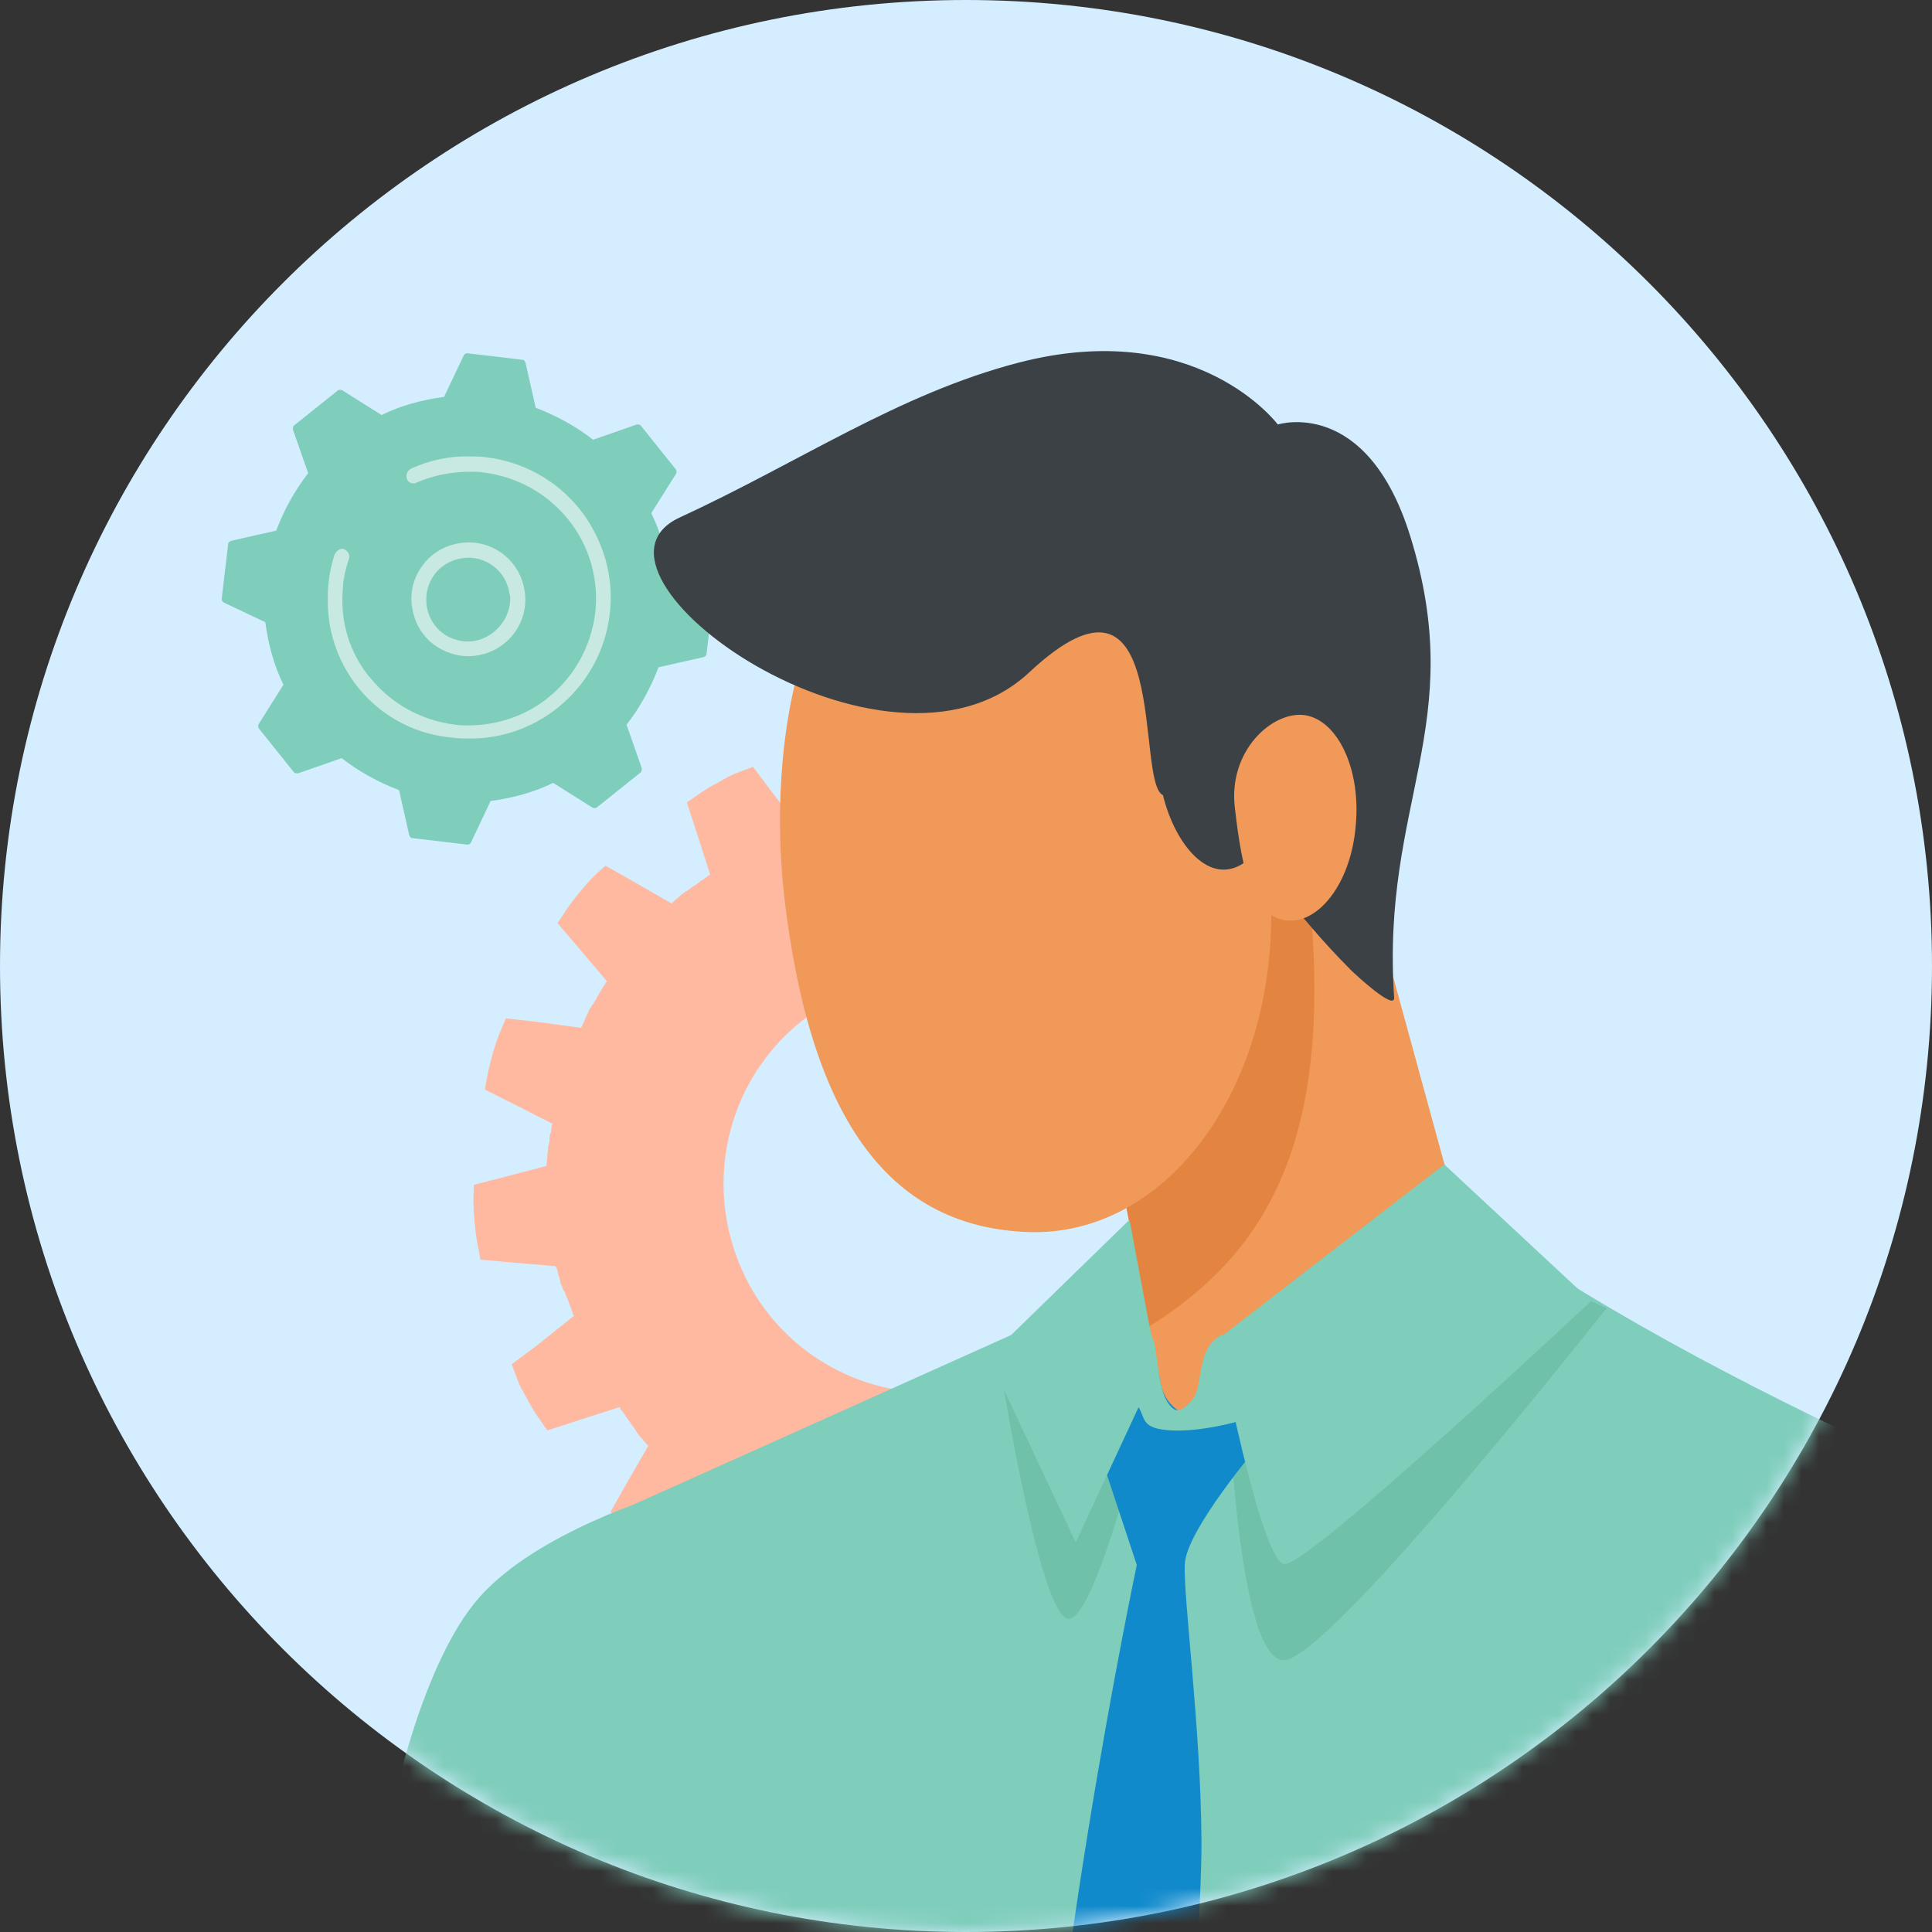
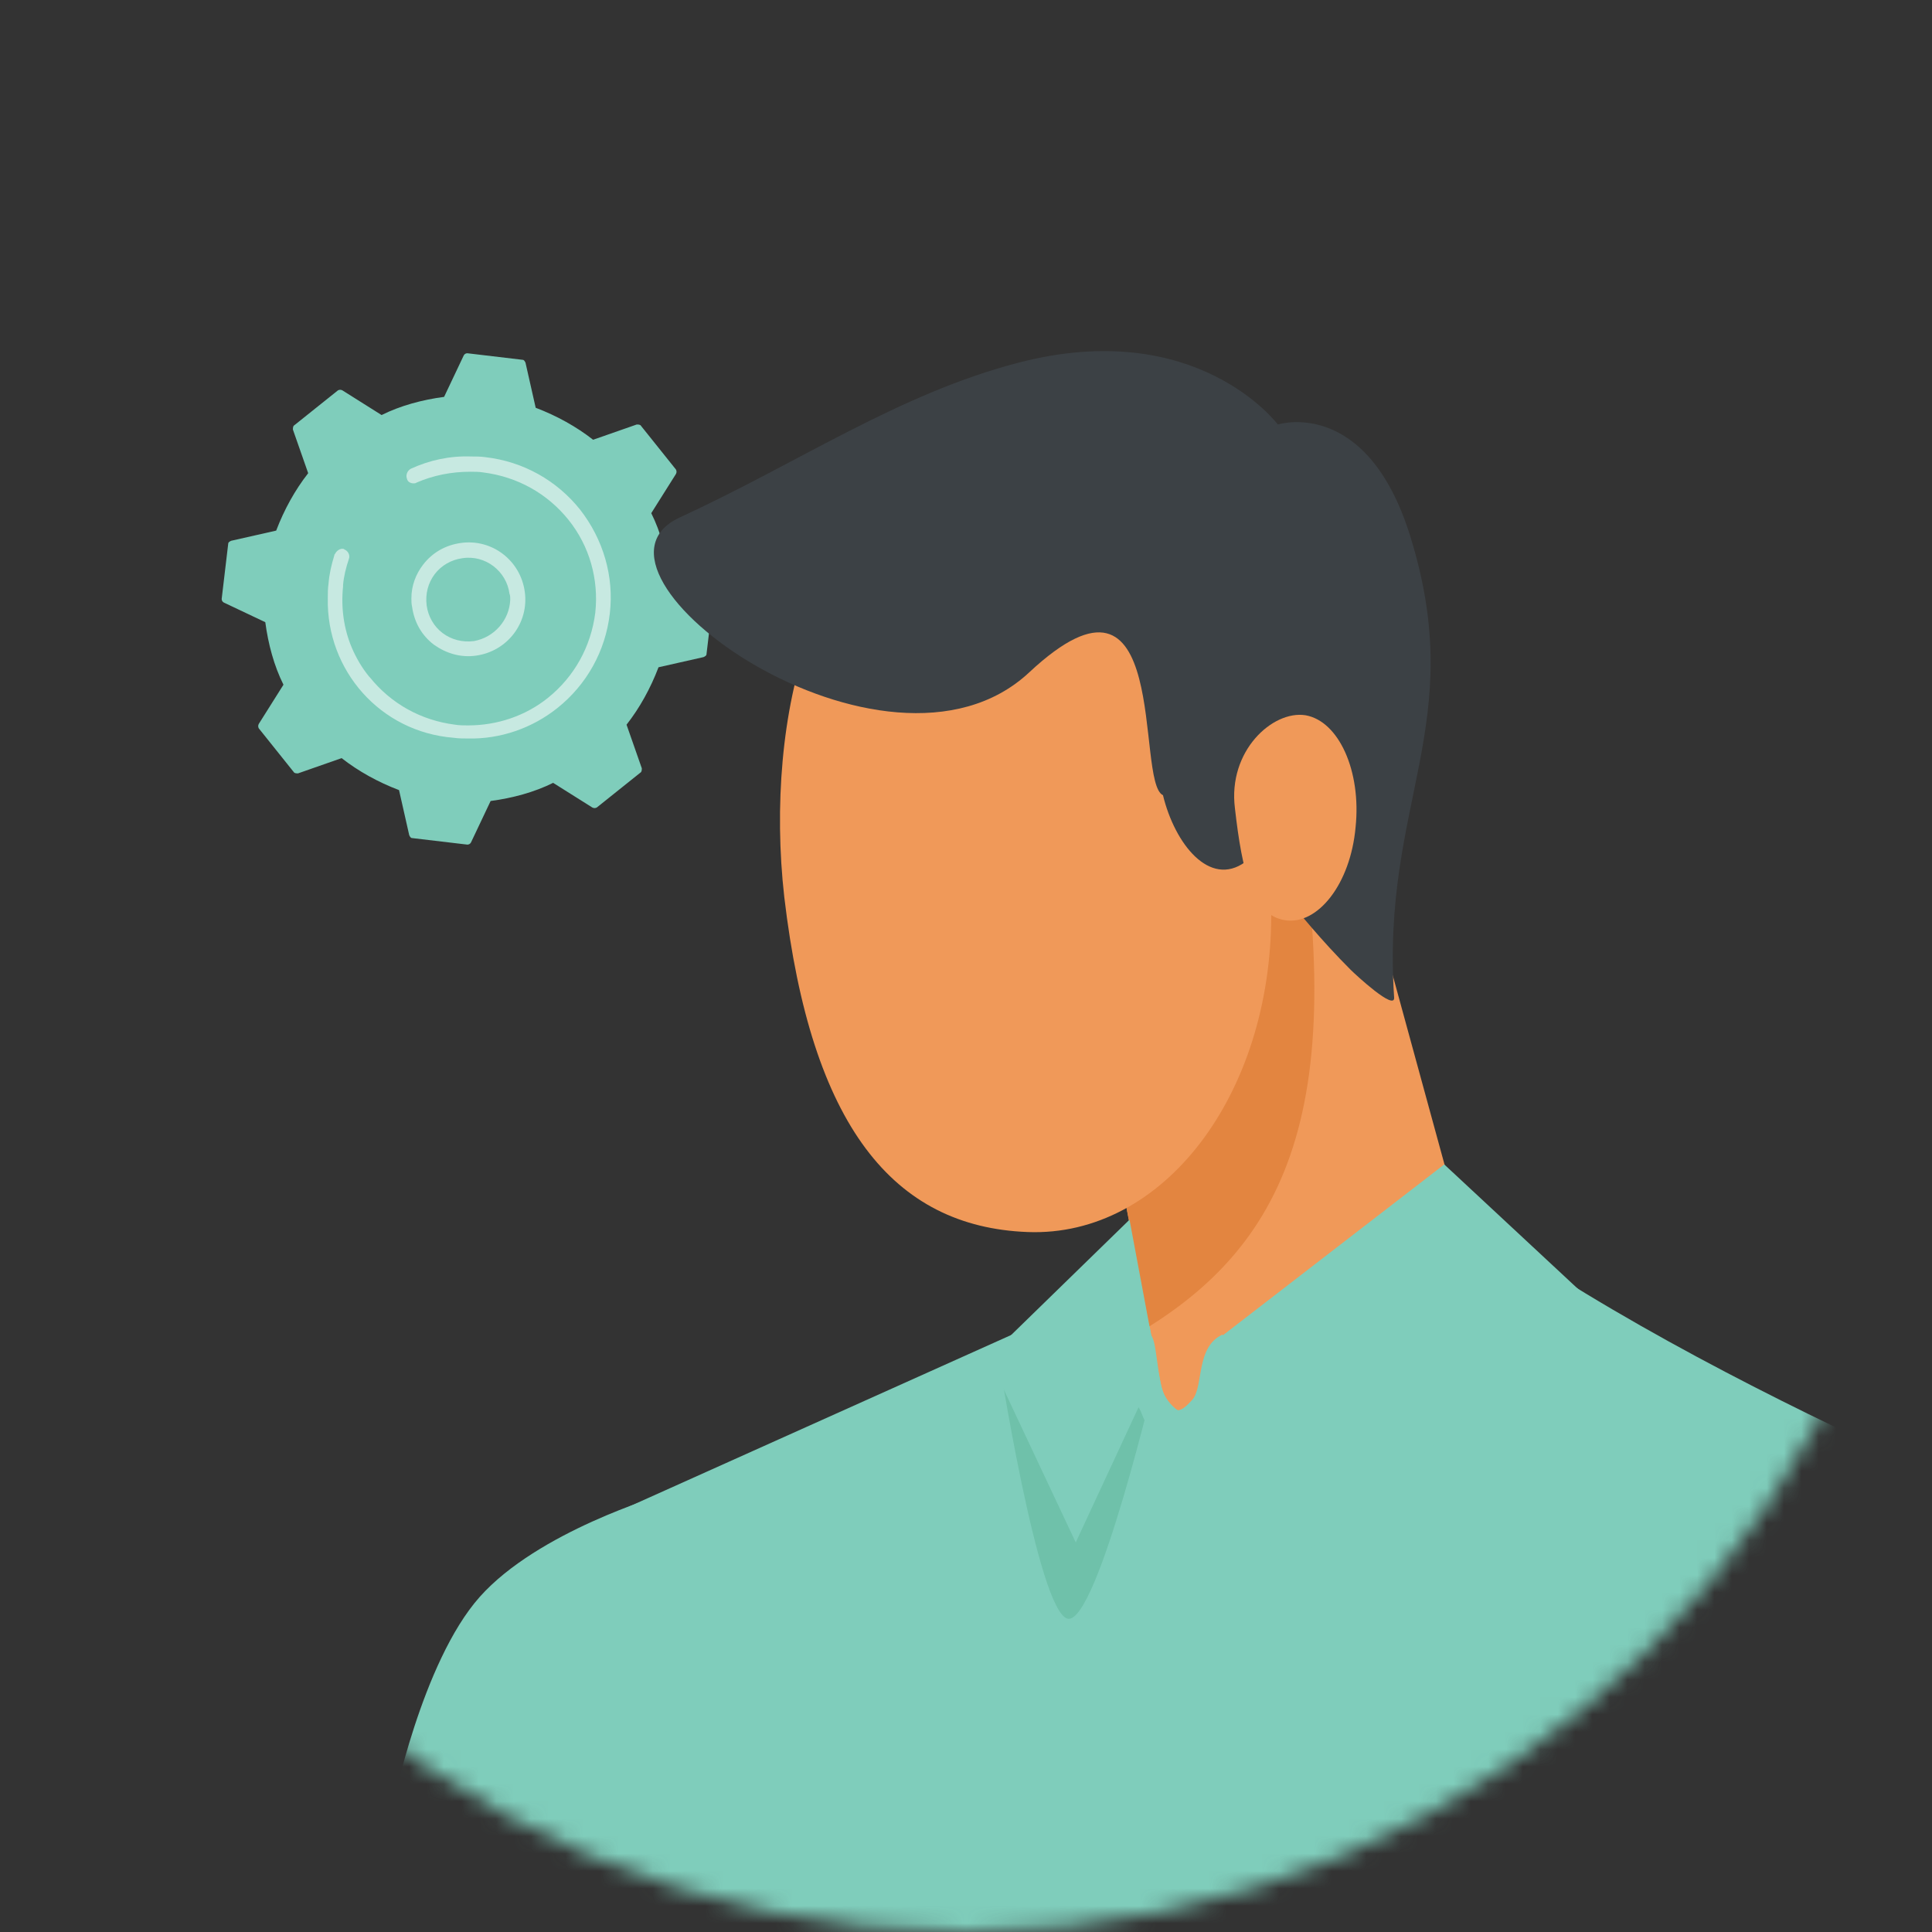
<svg xmlns="http://www.w3.org/2000/svg" width="111" height="111" viewBox="0 0 111 111" fill="none">
  <rect x="0" y="0" width="111" height="111" fill="#333333" stroke="none" />
-   <path d="M55.5 111C24.848 111 0 86.152 0 55.5C0 24.848 24.848 0 55.5 0C86.152 0 111 24.848 111 55.5C111 86.152 86.152 111 55.5 111Z" fill="#D4EEFF" />
  <mask id="mask0" style="mask-type:alpha" maskUnits="userSpaceOnUse" x="0" y="0" width="111" height="111">
    <path d="M55.5 111C24.848 111 0 86.152 0 55.5C0 24.848 24.848 0 55.5 0C86.152 0 111 24.848 111 55.5C111 86.152 86.152 111 55.5 111Z" fill="#D4EEFF" />
  </mask>
  <g mask="url(#mask0)">
-     <path d="M30.903 77.257L29.399 78.385C29.733 79.262 29.775 79.513 30.276 80.348C30.735 81.225 30.903 81.392 31.445 82.185L33.241 81.601L35.58 80.849C35.621 80.849 35.621 80.891 35.621 80.891C35.621 80.932 35.663 80.932 35.663 80.974C35.747 81.058 35.83 81.183 35.914 81.308C35.914 81.35 35.956 81.35 35.956 81.392C36.039 81.475 36.123 81.601 36.206 81.726C36.248 81.768 36.248 81.768 36.248 81.809C36.29 81.851 36.331 81.893 36.373 81.976C36.415 82.018 36.457 82.06 36.498 82.144C36.54 82.185 36.54 82.185 36.54 82.227C36.624 82.352 36.707 82.436 36.791 82.561L36.874 82.645C36.958 82.728 37.041 82.853 37.125 82.937C37.167 82.979 37.167 82.979 37.208 83.02L37.25 83.062L35.997 85.234L35.079 86.862C35.705 87.572 35.872 87.739 36.624 88.366C37.376 88.992 37.584 89.076 38.378 89.619L39.798 88.408L41.719 86.779C41.76 86.779 41.76 86.821 41.76 86.821C41.802 86.862 41.802 86.862 41.844 86.862C41.969 86.946 42.053 87.029 42.178 87.071C42.22 87.113 42.22 87.113 42.261 87.113C42.345 87.155 42.47 87.238 42.596 87.322C42.637 87.364 42.637 87.364 42.679 87.364C42.721 87.405 42.763 87.405 42.763 87.405C42.846 87.447 42.93 87.489 42.971 87.531C43.013 87.531 43.013 87.572 43.013 87.572L43.055 87.614C43.139 87.656 43.222 87.698 43.264 87.739C43.306 87.781 43.347 87.781 43.347 87.781C43.389 87.823 43.431 87.823 43.431 87.823C43.514 87.865 43.64 87.948 43.765 87.99C43.807 88.032 43.848 88.032 43.848 88.032C43.974 88.073 44.099 88.157 44.224 88.199C44.266 88.24 44.308 88.24 44.308 88.24C44.349 88.24 44.349 88.282 44.349 88.282L44.015 90.746L43.807 92.584C44.684 92.96 44.851 93.043 45.811 93.335C46.73 93.586 46.98 93.628 47.899 93.795L48.734 92.124L49.862 89.911H49.904C49.946 89.953 49.987 89.953 49.987 89.953C50.112 89.953 50.238 89.995 50.363 89.995C50.405 90.036 50.447 90.036 50.447 90.036C50.572 90.078 50.697 90.078 50.822 90.078C50.864 90.078 50.864 90.078 50.906 90.078C50.948 90.078 51.031 90.12 51.073 90.12C51.115 90.162 51.198 90.162 51.24 90.162C51.282 90.162 51.282 90.162 51.324 90.162C51.449 90.162 51.574 90.203 51.699 90.203C51.741 90.203 51.783 90.203 51.783 90.203C51.908 90.203 52.033 90.245 52.159 90.245C52.2 90.245 52.242 90.245 52.242 90.245H52.284L52.91 92.625L53.37 94.421C54.289 94.463 54.581 94.463 55.541 94.379C56.502 94.296 56.752 94.212 57.671 94.045L57.838 92.208L58.047 89.744C58.089 89.702 58.089 89.702 58.089 89.702L58.172 89.66C58.298 89.619 58.423 89.577 58.548 89.577C58.59 89.577 58.632 89.535 58.632 89.535C58.757 89.493 58.882 89.452 59.008 89.452C59.049 89.452 59.091 89.41 59.091 89.41C59.133 89.41 59.175 89.368 59.175 89.368C59.258 89.326 59.342 89.326 59.425 89.284C59.467 89.243 59.467 89.243 59.467 89.243C59.509 89.243 59.509 89.243 59.509 89.243C59.592 89.201 59.676 89.201 59.759 89.159C59.801 89.159 59.843 89.118 59.843 89.118C59.885 89.118 59.926 89.076 59.926 89.076C60.093 89.034 60.177 88.992 60.302 88.951C60.344 88.951 60.386 88.909 60.386 88.909C60.511 88.867 60.636 88.825 60.761 88.783C60.803 88.783 60.845 88.783 60.845 88.742C60.887 88.7 60.887 88.7 60.887 88.7L62.39 90.663L63.518 92.166C64.395 91.832 64.645 91.79 65.48 91.289C66.357 90.83 66.525 90.663 67.318 90.12L66.733 88.324L65.982 85.985L66.023 85.944C66.065 85.944 66.065 85.902 66.107 85.902C66.19 85.818 66.316 85.735 66.441 85.651C66.483 85.61 66.483 85.61 66.525 85.61C66.608 85.526 66.733 85.442 66.859 85.359C66.9 85.317 66.9 85.317 66.942 85.317C66.984 85.275 67.026 85.234 67.109 85.192C67.151 85.15 67.193 85.109 67.276 85.067C67.318 85.025 67.318 85.025 67.36 85.025C67.485 84.941 67.569 84.858 67.694 84.774C67.736 84.733 67.736 84.733 67.777 84.691C67.861 84.607 67.986 84.524 68.07 84.44C68.111 84.398 68.111 84.398 68.153 84.357L68.195 84.315L70.367 85.568L71.995 86.487C72.705 85.86 72.872 85.693 73.499 84.941C74.125 84.19 74.208 83.981 74.751 83.188L73.54 81.768L71.912 79.847C71.912 79.805 71.953 79.805 71.953 79.805C71.995 79.763 71.995 79.763 71.995 79.721C72.079 79.596 72.162 79.513 72.204 79.387C72.246 79.346 72.246 79.346 72.246 79.304C72.287 79.22 72.371 79.095 72.454 78.97C72.496 78.928 72.496 78.928 72.496 78.886C72.538 78.844 72.538 78.803 72.538 78.803C72.58 78.761 72.58 78.719 72.621 78.677C72.663 78.635 72.663 78.594 72.663 78.594C72.663 78.552 72.705 78.552 72.705 78.552C72.705 78.51 72.747 78.51 72.747 78.51C72.789 78.427 72.83 78.343 72.872 78.302C72.914 78.26 72.914 78.218 72.914 78.218C72.956 78.176 72.956 78.176 72.956 78.134C72.997 78.009 73.081 77.884 73.123 77.759C73.164 77.717 73.164 77.675 73.164 77.675C73.206 77.55 73.29 77.424 73.332 77.299C73.373 77.257 73.373 77.216 73.373 77.216C73.373 77.174 73.415 77.174 73.415 77.174L75.879 77.466L77.716 77.675C78.092 76.798 78.176 76.631 78.468 75.671C78.719 74.752 78.76 74.501 78.927 73.582L77.257 72.747L75.044 71.62V71.578C75.085 71.536 75.085 71.495 75.085 71.495C75.085 71.369 75.127 71.244 75.127 71.119C75.169 71.077 75.169 71.035 75.169 71.035C75.211 70.868 75.211 70.784 75.211 70.618C75.211 70.576 75.211 70.576 75.211 70.534C75.211 70.492 75.252 70.409 75.252 70.367C75.294 70.325 75.294 70.242 75.294 70.2C75.294 70.158 75.294 70.158 75.294 70.116C75.294 69.991 75.336 69.866 75.336 69.74C75.336 69.699 75.336 69.657 75.336 69.657C75.336 69.532 75.378 69.406 75.378 69.281C75.378 69.239 75.378 69.198 75.378 69.198V69.156L77.758 68.529L79.554 68.07C79.596 67.151 79.596 66.859 79.512 65.898C79.428 64.938 79.345 64.688 79.178 63.769L77.341 63.602L74.877 63.393C74.835 63.351 74.835 63.351 74.835 63.351L74.793 63.268C74.751 63.142 74.71 63.017 74.71 62.892L74.668 62.808C74.626 62.683 74.584 62.558 74.584 62.432C74.584 62.391 74.543 62.349 74.543 62.349C74.543 62.307 74.501 62.265 74.501 62.265C74.459 62.182 74.459 62.098 74.417 62.015C74.376 61.973 74.376 61.973 74.376 61.973V61.931C74.334 61.848 74.334 61.764 74.292 61.681C74.292 61.639 74.25 61.597 74.25 61.597C74.25 61.555 74.208 61.514 74.208 61.514C74.167 61.347 74.125 61.263 74.083 61.138C74.083 61.096 74.041 61.054 74.041 61.054C74 60.929 73.958 60.804 73.916 60.678C73.916 60.637 73.874 60.595 73.874 60.595C73.833 60.553 73.833 60.553 73.833 60.553L75.795 59.05L77.299 57.922C76.965 57.045 76.923 56.795 76.422 55.959C75.962 55.083 75.795 54.916 75.252 54.122L73.457 54.707L71.118 55.458L71.41 55.124C71.41 55.083 71.369 55.083 71.369 55.041C71.285 54.957 71.202 54.832 71.118 54.707C71.118 54.665 71.076 54.665 71.076 54.623C70.993 54.54 70.909 54.414 70.826 54.289C70.784 54.247 70.784 54.247 70.784 54.206C70.742 54.164 70.701 54.122 70.659 54.038C70.617 53.997 70.575 53.955 70.534 53.871C70.492 53.83 70.492 53.83 70.492 53.788C70.408 53.663 70.325 53.579 70.241 53.454C70.199 53.412 70.199 53.412 70.158 53.37C70.074 53.287 69.991 53.161 69.907 53.078C69.865 53.036 69.865 53.036 69.824 52.995L69.782 52.953L71.035 50.781L71.953 49.153C71.327 48.443 71.16 48.276 70.408 47.649C69.656 47.023 69.448 46.939 68.654 46.396L67.234 47.607L65.313 49.236C65.272 49.236 65.272 49.194 65.272 49.194C65.23 49.153 65.23 49.153 65.188 49.153C65.063 49.069 64.979 48.985 64.854 48.944C64.812 48.902 64.812 48.902 64.77 48.902C64.645 48.86 64.562 48.777 64.436 48.693C64.395 48.651 64.395 48.651 64.353 48.651C64.311 48.61 64.269 48.61 64.269 48.61C64.186 48.568 64.102 48.526 64.061 48.484C64.019 48.484 64.019 48.443 64.019 48.443L63.977 48.401C63.894 48.359 63.81 48.317 63.768 48.276C63.727 48.234 63.685 48.234 63.685 48.234C63.643 48.192 63.643 48.192 63.601 48.192C63.476 48.15 63.351 48.067 63.225 48.025C63.184 47.983 63.184 47.983 63.142 47.983C63.017 47.941 62.891 47.858 62.766 47.816C62.724 47.774 62.682 47.774 62.682 47.774C62.641 47.774 62.641 47.733 62.641 47.733L62.933 45.269L63.142 43.431C62.265 43.055 62.098 42.972 61.137 42.68C60.219 42.429 59.968 42.387 59.049 42.22L58.214 43.891L57.087 46.104H57.045C57.003 46.062 56.961 46.062 56.961 46.062C56.836 46.062 56.711 46.02 56.585 46.02C56.544 46.02 56.502 46.02 56.502 46.02C56.335 45.979 56.251 45.979 56.084 45.979C56.042 45.979 56.042 45.979 56.001 45.979C55.959 45.979 55.876 45.937 55.834 45.937C55.792 45.895 55.708 45.895 55.667 45.895C55.625 45.895 55.625 45.895 55.583 45.895C55.458 45.895 55.333 45.853 55.207 45.853C55.166 45.853 55.124 45.853 55.124 45.853C54.998 45.853 54.873 45.812 54.748 45.812C54.706 45.812 54.664 45.812 54.664 45.812H54.623L53.996 43.431L53.453 41.761C52.535 41.719 52.242 41.719 51.282 41.803C50.321 41.886 50.071 41.97 49.152 42.137L48.985 43.974L48.776 46.438C48.734 46.438 48.734 46.438 48.734 46.438C48.693 46.438 48.651 46.48 48.651 46.48C48.526 46.522 48.4 46.563 48.275 46.563C48.233 46.563 48.191 46.605 48.191 46.605C48.066 46.647 47.941 46.689 47.816 46.689C47.774 46.689 47.732 46.73 47.732 46.73L47.607 46.772C47.523 46.814 47.44 46.814 47.356 46.856C47.315 46.897 47.315 46.897 47.315 46.897C47.273 46.939 47.273 46.939 47.273 46.939C47.189 46.981 47.106 46.981 47.022 47.023C46.98 47.023 46.939 47.064 46.939 47.064C46.897 47.064 46.855 47.106 46.855 47.106C46.688 47.148 46.605 47.19 46.479 47.231C46.438 47.231 46.396 47.273 46.396 47.273C46.27 47.315 46.145 47.357 46.02 47.44C45.978 47.44 45.936 47.482 45.936 47.482C45.895 47.524 45.895 47.524 45.895 47.524L44.391 45.561L43.264 44.058C42.387 44.392 42.136 44.434 41.301 44.935C40.424 45.394 40.257 45.561 39.464 46.104L40.048 47.9L40.8 50.238C40.8 50.28 40.758 50.28 40.758 50.28C40.716 50.28 40.716 50.322 40.675 50.322C40.591 50.405 40.466 50.489 40.34 50.572C40.299 50.572 40.299 50.614 40.257 50.614C40.173 50.698 40.048 50.781 39.923 50.865C39.881 50.906 39.881 50.906 39.839 50.906C39.798 50.948 39.756 50.99 39.672 51.032C39.631 51.074 39.589 51.115 39.505 51.157C39.464 51.199 39.464 51.199 39.422 51.199C39.297 51.282 39.213 51.366 39.088 51.449C39.046 51.491 39.046 51.491 39.004 51.533C38.921 51.616 38.795 51.7 38.712 51.783C38.67 51.825 38.67 51.825 38.628 51.867L38.587 51.909L36.415 50.656L34.786 49.737C34.076 50.364 33.909 50.531 33.283 51.282C32.657 52.034 32.573 52.243 32.03 53.036L33.241 54.456L34.87 56.377C34.87 56.419 34.828 56.419 34.828 56.419C34.786 56.461 34.786 56.461 34.786 56.502C34.703 56.628 34.619 56.711 34.578 56.837C34.536 56.878 34.536 56.878 34.536 56.92C34.452 57.004 34.41 57.129 34.327 57.254C34.285 57.296 34.285 57.296 34.285 57.338C34.243 57.379 34.243 57.421 34.243 57.421C34.202 57.463 34.202 57.505 34.16 57.546C34.118 57.588 34.118 57.63 34.118 57.63C34.118 57.672 34.076 57.672 34.076 57.672C34.076 57.713 34.035 57.713 34.035 57.713C33.993 57.797 33.951 57.88 33.909 57.922C33.868 57.964 33.868 58.006 33.868 58.006C33.826 58.047 33.826 58.047 33.826 58.089C33.784 58.215 33.7 58.34 33.659 58.465C33.617 58.507 33.617 58.549 33.617 58.549C33.575 58.674 33.492 58.799 33.45 58.925C33.408 58.966 33.408 59.008 33.408 59.008C33.408 59.05 33.367 59.05 33.367 59.05L30.903 58.716L29.065 58.507C28.689 59.384 28.606 59.551 28.313 60.511C28.063 61.43 28.021 61.681 27.854 62.599L29.524 63.435L31.738 64.562V64.604C31.696 64.646 31.696 64.688 31.696 64.688C31.696 64.813 31.654 64.938 31.654 65.063C31.613 65.105 31.613 65.147 31.613 65.147C31.571 65.272 31.571 65.397 31.571 65.523C31.571 65.564 31.571 65.564 31.571 65.606C31.529 65.648 31.529 65.731 31.529 65.773C31.487 65.815 31.487 65.898 31.487 65.94C31.487 65.982 31.487 65.982 31.487 66.024C31.487 66.149 31.445 66.274 31.445 66.4C31.445 66.441 31.445 66.483 31.445 66.483C31.445 66.609 31.404 66.734 31.404 66.859C31.404 66.901 31.404 66.942 31.404 66.942V66.984L29.023 67.611L27.228 68.07C27.186 68.989 27.186 69.281 27.269 70.242C27.353 71.202 27.436 71.453 27.604 72.371L29.441 72.538L31.905 72.747C31.947 72.789 31.947 72.789 31.947 72.789C31.947 72.831 31.988 72.873 31.988 72.873C32.03 72.998 32.072 73.123 32.072 73.248C32.072 73.29 32.114 73.332 32.114 73.332C32.155 73.457 32.197 73.582 32.197 73.708C32.197 73.749 32.239 73.791 32.239 73.791C32.239 73.833 32.281 73.875 32.281 73.875C32.322 73.958 32.322 74.042 32.364 74.125C32.406 74.167 32.406 74.167 32.406 74.167C32.448 74.209 32.448 74.209 32.448 74.209C32.489 74.292 32.489 74.376 32.531 74.46C32.531 74.501 32.573 74.543 32.573 74.543C32.573 74.585 32.615 74.626 32.615 74.626C32.657 74.794 32.698 74.877 32.74 75.002C32.74 75.044 32.782 75.086 32.782 75.086C32.824 75.211 32.865 75.337 32.907 75.462C32.907 75.504 32.949 75.545 32.949 75.545C32.991 75.587 32.991 75.587 32.991 75.587L30.903 77.257ZM43.055 62.224C44.141 60.261 45.769 58.59 47.899 57.463C53.704 54.331 60.97 56.544 64.061 62.391C66.023 66.107 65.856 70.409 63.977 73.833C62.891 75.796 61.263 77.466 59.133 78.594C53.328 81.726 46.062 79.513 42.971 73.666C41.009 69.908 41.176 65.648 43.055 62.224Z" fill="#FFB9A1" />
    <path d="M16.912 24.43C16.829 24.472 16.829 24.597 16.829 24.681L17.706 27.186C16.954 28.147 16.328 29.274 15.868 30.485L13.279 31.07C13.196 31.112 13.112 31.154 13.112 31.237L12.736 34.411C12.736 34.495 12.778 34.578 12.862 34.62L15.242 35.747C15.409 37 15.743 38.253 16.286 39.339L14.866 41.594C14.824 41.677 14.824 41.761 14.866 41.844L16.871 44.35C16.912 44.434 17.038 44.434 17.121 44.434L19.627 43.557C20.587 44.308 21.715 44.935 22.926 45.394L23.511 47.983C23.552 48.067 23.594 48.15 23.678 48.15L26.852 48.526C26.935 48.526 27.018 48.484 27.06 48.401L28.188 46.02C29.441 45.853 30.693 45.519 31.779 44.977L34.034 46.396C34.118 46.438 34.201 46.438 34.285 46.396L36.791 44.392C36.874 44.35 36.874 44.225 36.874 44.141L35.997 41.636C36.749 40.675 37.375 39.548 37.834 38.337L40.424 37.752C40.507 37.71 40.591 37.668 40.591 37.585L40.967 34.411C40.967 34.328 40.925 34.244 40.841 34.202L38.461 33.075C38.294 31.822 37.96 30.569 37.417 29.483L38.837 27.228C38.879 27.145 38.879 27.061 38.837 26.978L36.832 24.472C36.791 24.388 36.665 24.389 36.582 24.389L34.076 25.265C33.116 24.514 31.988 23.887 30.777 23.428L30.192 20.839C30.151 20.755 30.109 20.672 30.025 20.672L26.852 20.296C26.768 20.296 26.684 20.338 26.643 20.421L25.515 22.802C24.262 22.969 23.009 23.303 21.924 23.846L19.669 22.426C19.585 22.384 19.502 22.384 19.418 22.426L16.912 24.43Z" fill="#7FCDBB" />
    <path opacity="0.56" d="M23.636 34.369C23.636 33.659 23.886 32.991 24.304 32.448C24.847 31.738 25.599 31.32 26.476 31.195C28.271 30.944 29.9 32.197 30.15 33.993C30.401 35.789 29.148 37.417 27.352 37.668C26.476 37.793 25.64 37.543 24.93 37.041C24.22 36.499 23.803 35.747 23.677 34.87C23.636 34.703 23.636 34.536 23.636 34.369ZM29.315 34.452C29.315 34.327 29.315 34.202 29.273 34.118C29.106 32.824 27.895 31.863 26.559 32.072C25.933 32.156 25.348 32.49 24.972 32.991C24.596 33.492 24.429 34.118 24.513 34.786C24.596 35.413 24.93 35.998 25.431 36.373C25.933 36.749 26.559 36.916 27.227 36.833C28.396 36.624 29.273 35.622 29.315 34.452Z" fill="white" />
    <path opacity="0.56" d="M18.833 34.369C18.833 34.077 18.833 33.826 18.875 33.534C18.916 32.991 19.041 32.448 19.209 31.905C19.209 31.863 19.209 31.863 19.25 31.822C19.334 31.655 19.501 31.529 19.668 31.529C19.71 31.529 19.751 31.529 19.793 31.571C20.002 31.655 20.127 31.905 20.044 32.114C19.877 32.615 19.751 33.116 19.71 33.617C19.71 33.659 19.71 33.659 19.71 33.701C19.584 34.912 19.751 36.123 20.211 37.209C20.461 37.793 20.796 38.378 21.213 38.879L21.255 38.921C22.466 40.424 24.178 41.385 26.141 41.635C26.391 41.677 26.642 41.677 26.892 41.677C28.563 41.677 30.192 41.134 31.486 40.09C32.99 38.879 33.95 37.167 34.201 35.204C34.41 33.283 33.867 31.362 32.656 29.859C31.444 28.355 29.732 27.395 27.77 27.144C27.519 27.103 27.268 27.103 27.018 27.103C25.932 27.103 24.888 27.311 23.927 27.729C23.886 27.771 23.802 27.771 23.761 27.771C23.593 27.771 23.426 27.687 23.385 27.52C23.301 27.311 23.385 27.061 23.593 26.936C24.679 26.434 25.849 26.184 27.06 26.226C27.352 26.226 27.602 26.226 27.895 26.267C30.066 26.518 31.987 27.604 33.324 29.274C34.66 30.986 35.286 33.116 35.036 35.246C34.785 37.418 33.7 39.339 32.029 40.675C30.567 41.844 28.73 42.471 26.892 42.429C26.6 42.429 26.35 42.429 26.057 42.387C21.84 42.053 18.749 38.503 18.833 34.369Z" fill="white" />
    <path d="M79.887 66.191C91.956 77.341 118.808 87.906 118.808 87.906C118.808 87.906 122.901 125.658 120.103 147.04C117.346 168.421 118.85 172.723 118.85 172.723L60.802 173.224C60.802 173.224 55.958 162.366 42.344 130.335C33.658 109.873 35.203 86.988 35.203 86.988L36.581 86.361L68.946 71.829L79.887 66.191Z" fill="#7FCDBB" />
-     <path d="M70.533 79.596C70.533 79.596 71.034 95.507 73.79 95.382C76.505 95.215 92.29 75.17 92.29 75.17L89.618 73.875L70.533 79.596Z" fill="#6FC1AA" />
    <path d="M66.483 78.677C66.483 78.677 63.058 93.335 61.346 93.001C59.634 92.626 57.337 77.759 57.337 77.759L66.483 78.677Z" fill="#6FC1AA" />
-     <path d="M65.814 76.882L70.533 77.383L72.329 83.021C72.329 83.021 68.152 87.907 68.069 89.869C67.985 91.832 68.988 99.182 69.029 105.78C69.071 112.42 66.607 138.897 67.735 155.141C68.862 171.386 68.862 171.386 68.862 171.386L59.341 171.762C59.341 171.762 58.84 153.93 59.341 134.846C59.842 115.719 65.313 89.911 65.313 89.911L63.141 83.355L65.814 76.882Z" fill="#118ACB" />
    <path d="M49.904 27.479C43.222 42.388 51.24 56.127 50.989 55.584C50.739 55.041 61.095 30.486 61.095 30.486L49.904 27.479Z" fill="#2E5B9A" />
    <path d="M75.21 38.462L83.688 69.448C83.938 70.325 83.729 71.244 83.186 71.954C81.182 74.418 78.342 79.471 72.663 81.058C71.535 81.35 70.199 81.475 69.071 81.475C67.902 81.475 66.9 80.64 66.691 79.513L60.97 50.113L75.21 38.462Z" fill="#F09959" />
    <path d="M73.582 41.051L70.491 42.345L60.97 50.155L64.603 68.78L66.023 76.213C74.751 70.743 77.925 61.931 73.582 41.051Z" fill="#E38540" />
    <path d="M73.038 52.535C73.038 62.934 66.816 71.077 59.049 70.785C51.323 70.492 46.604 64.688 45.059 51.533C43.889 41.218 46.855 29.191 54.58 29.483C62.306 29.776 73.038 42.137 73.038 52.535Z" fill="#F09959" />
    <path d="M64.895 70.075L66.482 78.552L61.805 88.617L56.794 77.968L64.895 70.075Z" fill="#7FCDBB" />
    <path d="M71.536 49.529C72.621 49.445 74.167 52.285 77.591 55.709C77.883 56.001 80.18 58.131 80.097 57.296C79.345 46.104 84.398 41.636 81.015 30.778C78.51 22.76 73.415 24.389 73.415 24.389C73.415 24.389 68.779 18.166 58.506 20.839C51.616 22.635 45.936 26.56 39.046 29.734C32.197 32.908 50.906 46.313 59.133 38.629C67.36 30.945 65.188 44.935 66.817 45.687C67.5 48.5 69.5 51 71.536 49.529Z" fill="#3C4145" />
    <path d="M77.883 47.524C77.591 50.782 75.712 53.162 73.833 52.87C71.953 52.577 71.369 50.113 70.951 46.438C70.534 43.139 73.123 40.801 75.002 41.093C76.923 41.427 78.218 44.309 77.883 47.524Z" fill="#F09959" />
    <path d="M82.978 66.901L91.413 74.752C91.413 74.752 75.169 89.995 73.79 89.869C72.412 89.702 69.99 76.924 69.99 76.924L82.978 66.901Z" fill="#7FCDBB" />
    <path d="M70.241 76.673C68.696 77.383 69.156 79.596 68.529 80.39C67.861 81.141 67.485 81.35 66.942 80.306C66.441 79.22 66.483 76.798 66.065 76.673C65.648 76.589 62.516 86.32 62.516 86.32C62.516 86.32 64.812 80.055 65.355 80.765C65.856 81.434 65.439 82.102 67.36 82.185C69.281 82.269 71.661 81.517 71.661 81.517L70.241 76.673Z" fill="#7FCDBB" />
    <path d="M38.001 85.902C38.001 85.902 30.902 87.99 27.561 91.749C24.22 95.507 22.55 103.859 22.55 103.859C22.55 103.859 30.484 112.629 34.243 112.629C38.001 112.629 38.419 106.783 38.419 106.783L38.001 85.902Z" fill="#7FCDBB" />
  </g>
</svg>